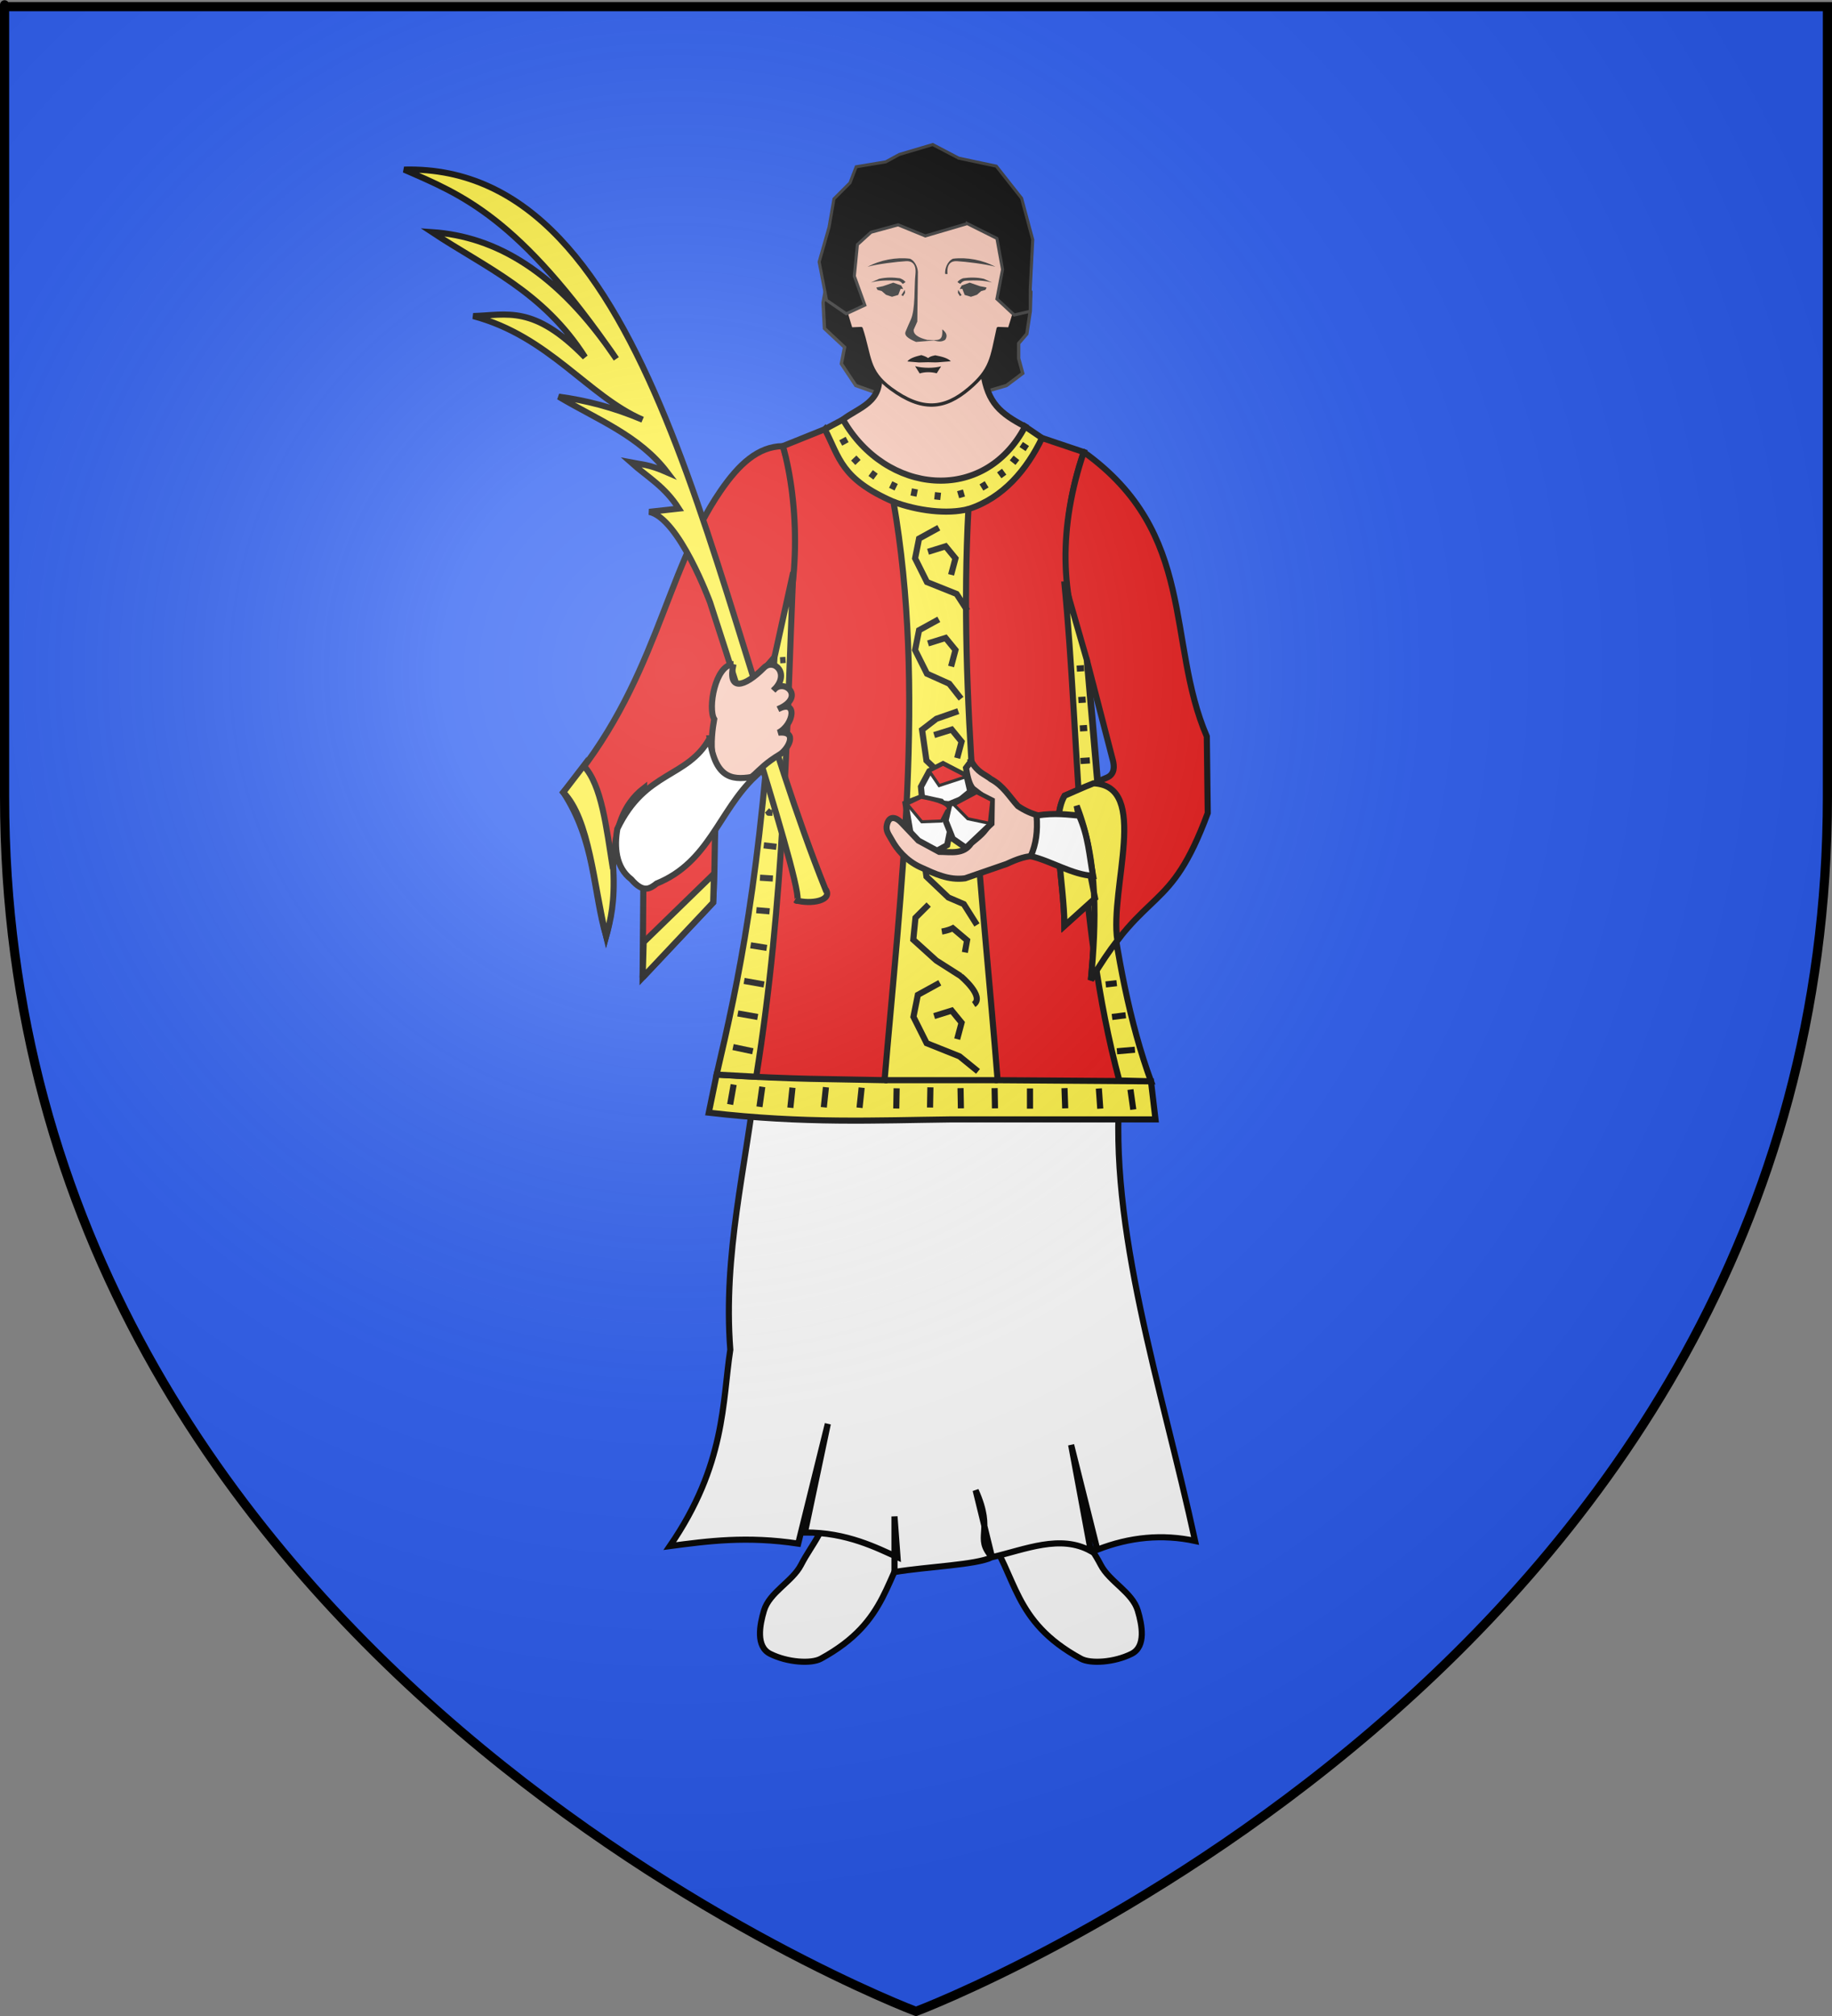
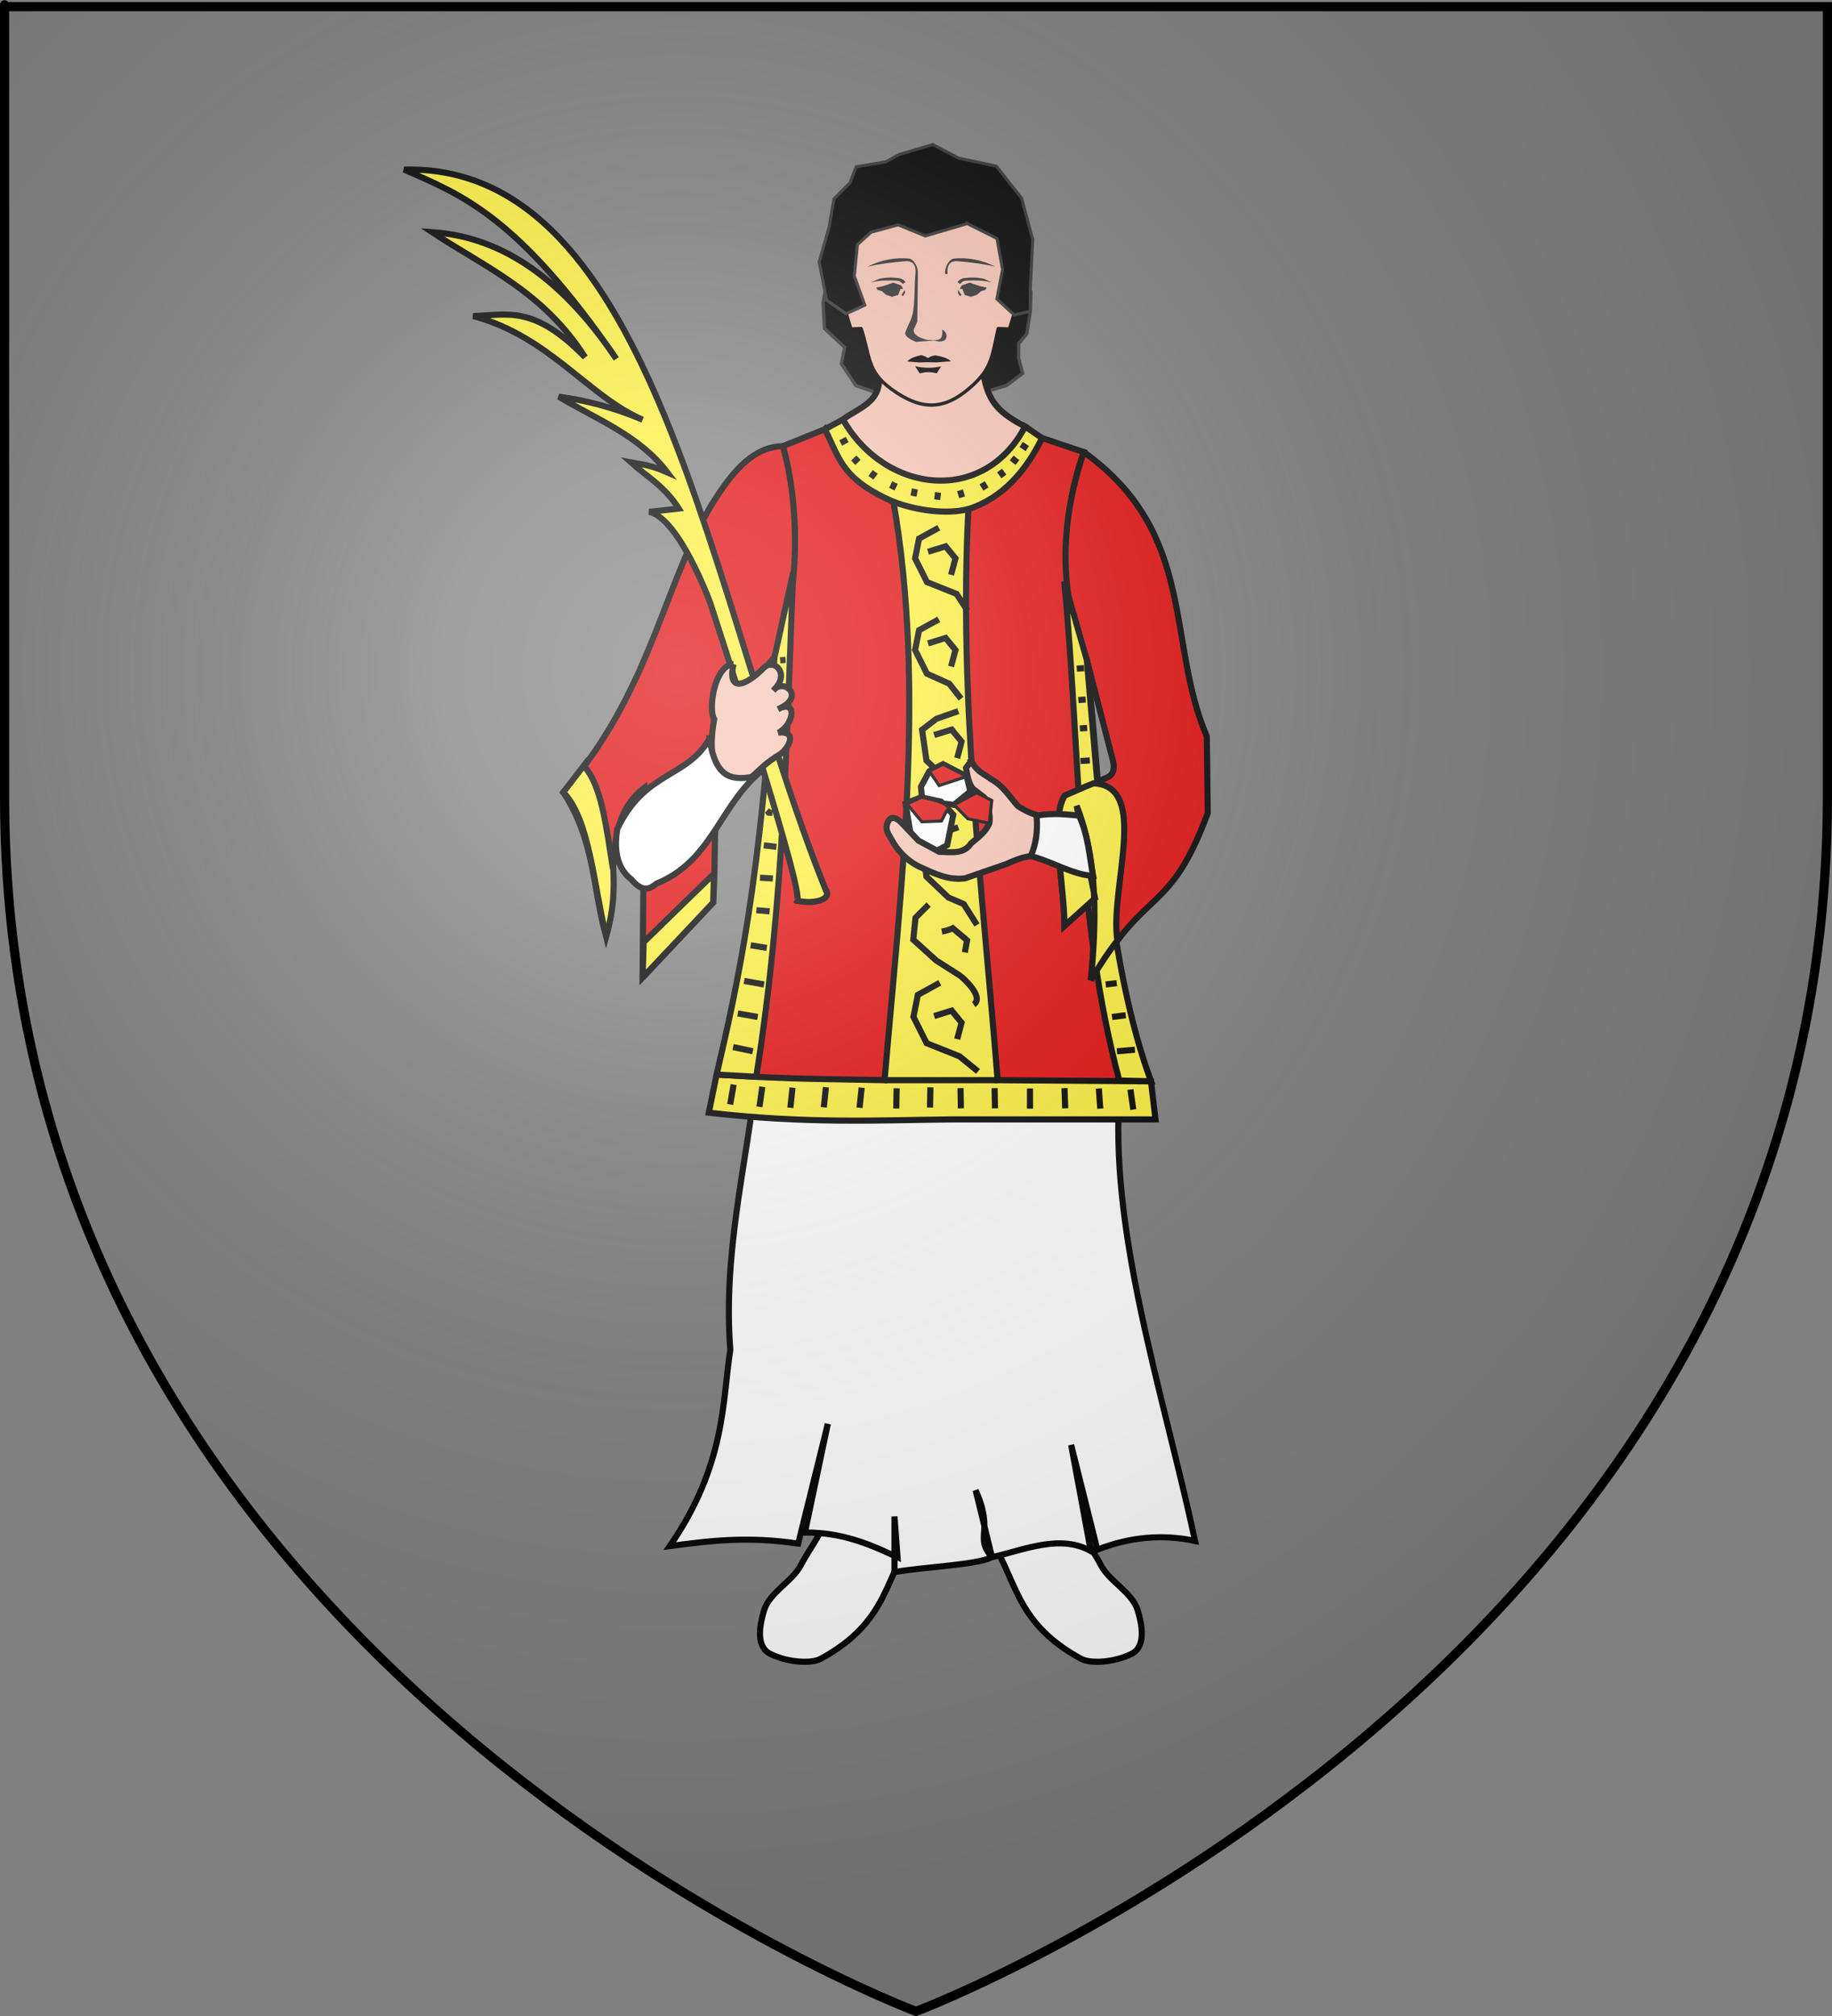
<svg xmlns="http://www.w3.org/2000/svg" xmlns:ns1="http://sodipodi.sourceforge.net/DTD/sodipodi-0.dtd" xmlns:ns2="http://www.inkscape.org/namespaces/inkscape" xmlns:xlink="http://www.w3.org/1999/xlink" height="660" width="600" version="1.0" id="svg2" ns1:version="0.32" ns2:version="0.47pre1" ns1:docname="Blason_ville_fr_Viols-le-Fort_(Hérault).svg" ns2:export-filename="/Users/olivier/Desktop/Blason Rouge/Blason_Vide_3D.png" ns2:export-xdpi="144" ns2:export-ydpi="144" ns2:output_extension="org.inkscape.output.svg.inkscape">
  <rect width="100%" height="100%" fill="#808080" stroke="none" />
  <ns1:namedview ns2:window-height="706" ns2:window-width="1366" ns2:pageshadow="2" ns2:pageopacity="0.0" guidetolerance="10.0" gridtolerance="10.0" objecttolerance="10.0" borderopacity="1.0" bordercolor="#666666" pagecolor="#ffffff" id="base" showgrid="false" height="660px" ns2:zoom="0.69545455" ns2:cx="300" ns2:cy="330" ns2:window-x="-8" ns2:window-y="-8" ns2:current-layer="layer4" ns2:object-nodes="true" ns2:window-maximized="1" />
  <desc id="desc4">Flag of Canton of Valais (Wallis)</desc>
  <defs id="defs6">
    <linearGradient id="linearGradient2893">
      <stop style="stop-color:white;stop-opacity:0.314;" offset="0" id="stop2895" />
      <stop id="stop2897" offset="0.19" style="stop-color:white;stop-opacity:0.251;" />
      <stop style="stop-color:#6b6b6b;stop-opacity:0.125;" offset="0.6" id="stop2901" />
      <stop style="stop-color:black;stop-opacity:0.125;" offset="1" id="stop2899" />
    </linearGradient>
    <radialGradient ns2:collect="always" xlink:href="#linearGradient2893" id="radialGradient3163" gradientUnits="userSpaceOnUse" gradientTransform="matrix(1.353,0,0,1.349,-77.629,-85.747)" cx="221.445" cy="226.331" fx="221.445" fy="226.331" r="300" />
    <g id="s">
      <g id="c">
        <path id="t" d="M 0,0 L 0,1 L 0.5,1 L 0,0 z" transform="matrix(0.951,0.309,-0.309,0.951,0,-1)" />
        <use xlink:href="#t" transform="scale(-1,1)" id="use2144" x="0" y="0" width="810" height="540" />
      </g>
      <g id="a">
        <use xlink:href="#c" transform="matrix(0.309,0.951,-0.951,0.309,0,0)" id="use2147" x="0" y="0" width="810" height="540" />
        <use xlink:href="#c" transform="matrix(-0.809,0.588,-0.588,-0.809,0,0)" id="use2149" x="0" y="0" width="810" height="540" />
      </g>
      <use xlink:href="#a" transform="scale(-1,1)" id="use2151" x="0" y="0" width="810" height="540" />
    </g>
  </defs>
  <g ns2:groupmode="layer" id="layer3" ns2:label="Fond écu" style="display:inline">
-     <path id="path2855" style="fill:#2b5df2;fill-opacity:1;fill-rule:evenodd;stroke:none;stroke-width:1px;stroke-linecap:butt;stroke-linejoin:miter;stroke-opacity:1" d="M 300,658.5 C 300,658.5 598.5,546.18 598.5,260.728 C 598.5,-24.723 598.5,2.176 598.5,2.176 L 1.5,2.176 L 1.5,260.728 C 1.5,546.18 300,658.5 300,658.5 z" ns1:nodetypes="cccccc" />
-   </g>
+     </g>
  <g ns2:groupmode="layer" id="layer4" ns2:label="Meubles">
    <g style="display:inline" id="g5110">
      <path style="fill:#fcef3c;fill-opacity:1;stroke:#000000;stroke-width:2;stroke-linecap:butt;stroke-linejoin:round;stroke-miterlimit:4;stroke-opacity:1;stroke-dasharray:none" d="m 317.384,176.26 6.685,1.792" id="path4279" />
      <g transform="translate(-82,-20)" id="g4131">
        <path style="fill:#000000;stroke:#313131;stroke-width:1.1px;stroke-linecap:butt;stroke-linejoin:miter;stroke-opacity:1" d="m 371.425,149.448 -9.138,-3.235 -4.731,-7.117 1.051,-5.418 -6.591,-6.146 -0.445,-8.451 1.552,-8.451 0.448,-7.561 61.607,0.89 1.779,7.117 2.666,4.448 -0.203,6.387 -1.131,7.401 -2.669,3.114 0,4.893 1.334,4.893 -5.337,4.003 -7.561,2.224 -32.631,1.011 z" id="path4129" ns1:nodetypes="ccccccccccccccccccc" />
        <path style="fill:#f7c5b4;stroke:#000000;stroke-width:2;stroke-linecap:butt;stroke-linejoin:miter;stroke-miterlimit:4;stroke-opacity:1;stroke-dasharray:none" d="m 369.753,141.632 34.296,0.424 c 1.455,9.838 5.539,13.286 13.683,17.578 -9.985,25.194 -51.989,25.309 -59.655,-2.287 5.066,-3.963 13.287,-5.584 11.676,-15.714 z" id="path4125" ns1:nodetypes="ccccc" />
        <g id="g4110" transform="translate(-35.336,-2.587)">
          <path style="fill:#f7c5b4;fill-opacity:1;stroke:#000000;stroke-width:1.102;stroke-linecap:butt;stroke-linejoin:round;stroke-miterlimit:4;stroke-opacity:1;stroke-dasharray:none" d="m 422.071,80.137 c -11.529,0.003 -23.048,5.513 -25.013,16.503 -1.233,6.894 -1.403,13.339 -0.758,19.466 l -0.138,-0.551 -1.654,9.75 1.516,4.996 3.342,-0.138 c 3.052,9.21 1.885,13.894 9.781,19.702 10.189,7.494 17.553,6.697 25.468,0 7.476,-6.325 7.477,-9.944 9.643,-19.702 l 3.686,0.138 1.55,-4.996 -1.688,-9.75 c 0.318,-4.351 0.271,-12.822 -0.655,-18.915 C 445.149,85.639 433.6,80.135 422.071,80.137 z" id="path14008" ns1:nodetypes="cscccccsscccccc" />
          <path ns1:nodetypes="ccccccscsccccccc" id="path4081" d="m 425.925,130.404 c 1.712,1.282 1.644,2.38 0.996,3.417 -1.33,0.894 -2.532,0.512 -3.743,0.221 l -1.5,0.132 -4.316,0.356 c -2.797,-1.165 -3.88,-2.189 -3.473,-3.276 0.628,-1.583 1.397,-3.239 1.726,-3.97 1.595,-3.55 1.082,-10.742 1.548,-14.986 0.36,-3.631 -1.499,-4.284 -3.016,-4.214 -2.637,0.124 -9.925,0.995 -12.669,1.856 4.199,-2.27 9.369,-3.206 13.904,-2.658 1.966,0.882 2.716,3.548 2.565,4.995 l -0.183,15.577 -1.191,2.69 c -0.207,2.258 3.597,3.07 4.476,3.33 3.472,0.032 5.175,0.686 4.876,-3.469 z" style="fill:#313131;fill-opacity:1;stroke:none" />
          <g transform="matrix(-1.103,0,0,1.103,811.072,22.67)" id="g14043">
            <path style="fill:#313131;fill-opacity:1;stroke:none" d="m 360.908,84.193 c 0.718,-0.861 1.24,-0.952 1.957,-0.985 2.499,-0.116 5.002,-0.117 7.516,0.577 l -2.426,-1.091 c -2.122,-0.498 -4.19,-0.454 -6.234,-0.174 -0.83,0.317 -1.331,0.706 -1.64,1.136 l 0.827,0.538 z" id="path14045" ns1:nodetypes="csccccc" />
            <path ns1:nodetypes="ccccccccccccc" id="path14047" d="m 368.741,85.259 -1.961,-0.389 -3.059,-1.054 -2.368,0.839 -0.578,1.043 0.762,-0.047 0.696,1.812 1.861,0.55 1.796,-0.605 1.251,-1.092 1.23,-0.335 0.13,-0.204 0.24,-0.517 z" style="fill:#313131;fill-opacity:1;stroke:none" />
            <path id="path14049" d="m 360.301,85.962 1.004,1.546 -0.483,0.302 -0.603,-0.967 0.082,-0.881 z" style="fill:#313131;fill-opacity:1;stroke:none" />
          </g>
          <g id="g4096" transform="matrix(1.103,0,0,1.103,33.737,22.67)">
            <path ns1:nodetypes="csccccc" id="path4098" d="m 360.908,84.193 c 0.718,-0.861 1.24,-0.952 1.957,-0.985 2.499,-0.116 5.002,-0.117 7.516,0.577 l -2.426,-1.091 c -2.122,-0.498 -4.19,-0.454 -6.234,-0.174 -0.83,0.317 -1.331,0.706 -1.64,1.136 l 0.827,0.538 z" style="fill:#313131;fill-opacity:1;stroke:none" />
            <path style="fill:#313131;fill-opacity:1;stroke:none" d="m 368.741,85.259 -1.961,-0.389 -3.059,-1.054 -2.368,0.839 -0.578,1.043 0.762,-0.047 0.696,1.812 1.861,0.55 1.796,-0.605 1.251,-1.092 1.23,-0.335 0.13,-0.204 0.24,-0.517 z" id="path4100" ns1:nodetypes="ccccccccccccc" />
            <path style="fill:#313131;fill-opacity:1;stroke:none" d="m 360.301,85.962 1.004,1.546 -0.483,0.302 -0.603,-0.967 0.082,-0.881 z" id="path4102" />
          </g>
          <path style="fill:#313131;fill-opacity:1;stroke:none" d="m 427.659,112.298 c -0.36,-3.631 1.499,-4.284 3.016,-4.214 2.637,0.124 9.925,0.995 12.669,1.856 -4.199,-2.27 -9.369,-3.206 -13.904,-2.658 -1.966,0.882 -2.716,3.548 -2.565,4.995 l 0.784,0.022 z" id="path4104" ns1:nodetypes="cscccc" />
          <path style="fill:#000000;stroke:none" d="m 414.506,140.921 c 0.727,-1.056 2.72,-1.643 4.567,-2.082 0.826,0.235 1.536,0.505 2.224,0.964 0.621,-0.445 1.02,-0.621 2.341,-0.898 1.879,0.388 3.977,0.796 5.108,1.955 l -4.085,0.336 c -1.119,0.092 -2.267,-0.025 -3.391,-0.018 -0.969,0.007 -2.005,0.035 -2.975,0.073 l -3.788,-0.33 z" id="path4106" ns1:nodetypes="cccccsscc" />
          <path ns1:nodetypes="ccccc" style="fill:#000000;stroke:none" d="m 417.043,142.468 c 2.692,0.693 6.109,0.68 8.517,0.049 l -1.442,2.281 c -1.913,-0.528 -3.997,-0.457 -5.575,0.049 l -1.5,-2.379 z" id="path4108" />
        </g>
        <path style="fill:#000000;stroke:#313131;stroke-width:1px;stroke-linecap:butt;stroke-linejoin:miter;stroke-opacity:1" d="m 398.799,93.201 9.704,4.852 1.847,10.168 -1.847,9.645 5.661,5.257 5.257,-1.213 0,-7.278 0.809,-16.174 -3.639,-13.546 -8.289,-10.513 -12.333,-2.628 -8.491,-4.448 -10.917,3.235 -4.448,2.426 -9.704,1.617 -2.022,5.257 -5.257,5.257 -1.617,9.3 -3.235,11.322 2.426,12.535 6.47,4.448 6.065,-2.83 -3.437,-9.502 1.011,-10.311 4.448,-4.044 8.896,-2.426 8.896,3.639 13.748,-4.043 z" id="path4127" ns1:nodetypes="cccccccccccccccccccccccccccc" />
      </g>
      <g style="stroke-width:2;stroke-miterlimit:4;stroke-dasharray:none" transform="translate(18,-20)" id="g4154">
        <path style="fill:#ffffff;stroke:#000000;stroke-width:2;stroke-linecap:butt;stroke-linejoin:miter;stroke-miterlimit:4;stroke-opacity:1;stroke-dasharray:none" d="m 304.902,521.799 c 10.384,13.997 8.378,28.862 31.135,41.244 3.104,1.689 10.876,1.244 16.578,-1.617 4.757,-2.387 3.441,-9.399 2.022,-14.152 -1.795,-6.015 -9.309,-9.483 -12.13,-14.961 -3.667,-7.119 -9.148,-12.4 -7.278,-18.6 l -4.933,1.315 -19.907,5.309 -5.486,1.463 z" id="path4150" ns1:nodetypes="csssscccc" />
      </g>
      <g style="stroke-width:2;stroke-miterlimit:4;stroke-dasharray:none" transform="matrix(-1,0,0,1,600.851,-20)" id="g4158">
        <path ns1:nodetypes="csssscc" id="path4162" d="m 300.902,521.799 c 10.384,13.997 8.378,28.862 31.135,41.244 3.104,1.689 10.876,1.244 16.578,-1.617 4.757,-2.387 3.441,-9.399 2.022,-14.152 -1.795,-6.015 -9.309,-9.483 -12.13,-14.961 -3.667,-7.119 -9.148,-12.4 -7.278,-18.6 -10.609,-1.928 -20.926,-1.16 -30.326,8.087 z" style="fill:#ffffff;stroke:#000000;stroke-width:2;stroke-linecap:butt;stroke-linejoin:miter;stroke-miterlimit:4;stroke-opacity:1;stroke-dasharray:none" />
      </g>
      <path ns1:nodetypes="cccccccccccccccccc" id="path4164" d="m 366.821,355.797 c -3.987,46.31 13.697,98.4 24.589,148.678 -10.674,-2.299 -21.349,-1.312 -32.023,2.859 l -8.578,-34.31 6.44,34.754 c -10.005,-5.547 -21.328,-0.55 -32.348,2.022 l -5.37,-21.908 c 6.248,13.874 -0.638,15.101 5.37,21.908 -5.297,2.56 -20.991,3.041 -31.944,4.852 l 0,-18.196 0.992,13.344 c -6.571,-2.94 -16.632,-8.199 -30.326,-8.087 l 7.5,-35.583 -9.704,39.222 c -16.827,-2.54 -29.434,-0.86 -42.052,0.809 18.359,-26.658 17.19,-47.371 19.813,-64.292 -2.411,-31.534 5.151,-59.744 8.491,-89.361 l 119.15,3.29 z" style="fill:#ffffff;stroke:#000000;stroke-width:2;stroke-linecap:butt;stroke-linejoin:miter;stroke-miterlimit:4;stroke-opacity:1;stroke-dasharray:none" />
      <path ns1:nodetypes="ccccccccsc" id="path4170" d="m 256.411,146.047 17.576,58.967 -20.327,10.099 c -23.439,25.858 -18.339,53.301 -20.092,80.363 l -23.097,24.54 0.481,-62.072 c -14.541,11.204 -7.773,32.323 -12.435,48.599 -4.424,-15.293 -3.555,-31.077 -14.029,-47.156 30.546,-35.286 32.857,-71.523 51.486,-98.642 6.054,-8.813 12.266,-14.554 20.437,-14.699 z" style="fill:#e20909;stroke:#000000;stroke-width:2;stroke-linecap:butt;stroke-linejoin:miter;stroke-miterlimit:4;stroke-opacity:1;stroke-dasharray:none" />
-       <path ns1:nodetypes="cccccccccc" id="path4168" d="m 256.411,146.047 13.741,-5.532 38.367,33.906 32.755,-31.025 13.68,4.605 c -8.829,25.379 -6.017,46.625 0.985,68.011 5.202,48.121 5.61,96.243 20.677,144.364 l -141.579,-2.776 c 12.338,-59.757 16.547,-103.254 18.623,-142.487 8.953,-21.291 7.986,-50.649 2.751,-69.066 z" style="fill:#e20909;stroke:#000000;stroke-width:2;stroke-linecap:butt;stroke-linejoin:miter;stroke-miterlimit:4;stroke-opacity:1;stroke-dasharray:none" />
+       <path ns1:nodetypes="cccccccccc" id="path4168" d="m 256.411,146.047 13.741,-5.532 38.367,33.906 32.755,-31.025 13.68,4.605 c -8.829,25.379 -6.017,46.625 0.985,68.011 5.202,48.121 5.61,96.243 20.677,144.364 l -141.579,-2.776 c 12.338,-59.757 16.547,-103.254 18.623,-142.487 8.953,-21.291 7.986,-50.649 2.751,-69.066 " style="fill:#e20909;stroke:#000000;stroke-width:2;stroke-linecap:butt;stroke-linejoin:miter;stroke-miterlimit:4;stroke-opacity:1;stroke-dasharray:none" />
      <path ns1:nodetypes="ccccccccssccc" id="path4172" d="m 354.953,148.001 c 37.21,26.63 26.918,62.057 40.291,93.101 l 0.306,25.08 c -12.476,33.604 -19.677,23.222 -38.271,54.655 1.718,-18.398 2.536,-38.636 -4.658,-57.034 l 6.027,30.271 -10.031,9.042 c -0.046,-14.288 -4.884,-34.168 0.068,-42.626 l 13.837,-5.915 c 2.591,-1.108 2.473,-3.661 1.925,-5.774 l -8.511,-32.789 c -8.978,-20.849 -9.246,-43.532 -0.985,-68.011 l -10e-6,0 z" style="fill:#e20909;stroke:#000000;stroke-width:2;stroke-linecap:butt;stroke-linejoin:miter;stroke-miterlimit:4;stroke-opacity:1;stroke-dasharray:none" />
      <path ns1:nodetypes="cccccccccccccc" id="path4166" d="m 270.152,140.515 5.926,-3.168 c 13.927,24.44 46.195,27.979 59.655,2.287 l 5.54,3.762 c -4.956,10.3 -12.715,19.642 -24.108,23.266 -3.314,61.478 4.675,125.494 9.568,186.972 l 50.233,0.367 1.467,12.467 -66.733,0 c -24.813,0.292 -48.176,1.455 -79.567,-2.2 L 234.7,351.8 c 25.741,1.669 38.085,1.425 55,1.833 5.314,-62.348 13.561,-128.335 2.923,-189.354 -17.2,-7.508 -17.629,-14.355 -22.471,-23.764 z" style="fill:#fcef3c;stroke:#000000;stroke-width:2;stroke-linecap:butt;stroke-linejoin:miter;stroke-miterlimit:4;stroke-opacity:1;stroke-dasharray:none" />
      <path style="fill:none;stroke:#000000;stroke-width:2;stroke-linecap:butt;stroke-linejoin:miter;stroke-miterlimit:4;stroke-opacity:1;stroke-dasharray:none" d="m 319.961,264.81 -4.314,-6.83 -5.033,-2.157 -7.19,-6.83 -1.438,-10.065 4.673,-3.595 7.19,-2.516" id="path3715" ns1:nodetypes="ccccccc" />
      <path id="path2911" d="m 302.053,262.291 10.391,1.191 5.335,-4.348 -1.142,-4.927 -7.79,-4.023 -4.49,2.29 -2.738,5.092 0.434,4.724 z" style="fill:#ffffff;stroke:#000000;stroke-width:2;stroke-linecap:butt;stroke-linejoin:miter;stroke-miterlimit:4;stroke-opacity:1;stroke-dasharray:none" />
      <path ns1:nodetypes="ccccccc" id="path3709" d="m 319.961,302.81 -4.314,-6.83 -5.033,-2.157 -7.19,-6.83 -1.438,-10.065 4.673,-3.595 7.19,-2.516" style="fill:none;stroke:#000000;stroke-width:2;stroke-linecap:butt;stroke-linejoin:miter;stroke-miterlimit:4;stroke-opacity:1;stroke-dasharray:none" />
      <path id="path2907" d="m 296.566,263.023 1.991,11.943 6.54,4.55 5.119,-2.844 1.991,-9.953 -3.981,-4.265 -6.54,-1.422 -5.119,1.991 z" style="fill:#ffffff;stroke:#000000;stroke-width:2;stroke-linecap:butt;stroke-linejoin:miter;stroke-miterlimit:4;stroke-opacity:1;stroke-dasharray:none" />
      <path ns1:nodetypes="cccccccsssscccccccc" id="path2903" d="m 318.07,249.145 c 2.171,3.878 4.342,4.193 6.513,5.947 4.046,2.18 6.016,5.743 8.779,8.779 2.265,1.538 4.531,2.528 6.796,3.115 l -0.566,13.31 c -3.158,-0.315 -6.518,0.985 -9.911,2.549 l -13.609,4.699 c -5.472,0.713 -9.865,-1.486 -14.636,-3.645 -4.634,-2.097 -7.758,-5.957 -9.24,-8.7 -1.036,-1.916 -2.261,-3.16 -1.699,-5.291 0.877,-3.325 3.291,-2.067 4.636,-0.656 l 5.664,5.947 6.796,3.681 c 3.834,0.022 7.997,0.979 10.478,-2.832 2.315,-1.905 4.776,-3.693 5.947,-6.513 0.5,-2.832 -0.569,-5.664 -1.699,-8.496 l -3.681,-2.832 c -1.173,-1.29 -1.8,-3.854 -2.265,-6.796 l 1.699,-2.265 z" style="fill:#f7c5b4;stroke:#000000;stroke-width:2;stroke-linecap:butt;stroke-linejoin:miter;stroke-miterlimit:4;stroke-opacity:1;stroke-dasharray:none" />
-       <path style="fill:#ffffff;stroke:#000000;stroke-width:2;stroke-linecap:butt;stroke-linejoin:miter;stroke-miterlimit:4;stroke-opacity:1;stroke-dasharray:none" d="m 316.341,277.568 8.37,-7.932 0.109,-7.587 -4.971,-2.527 -8.918,3.729 -1.248,5.415 2.361,5.921 4.298,2.981 z" id="path2909" />
      <path ns1:nodetypes="ccccc" id="path5024" d="m 234.7,351.8 c 7.229,-31.014 14.365,-63.52 18.96,-136.687 l 6.115,-27.752 c -2.22,54.059 -2.851,107.252 -12.105,165.147 L 234.7,351.8 z" style="fill:#fcef3c;stroke:#000000;stroke-width:2;stroke-linecap:butt;stroke-linejoin:miter;stroke-opacity:1;stroke-miterlimit:4;stroke-dasharray:none" />
      <path ns1:nodetypes="ccccccccccccccc" id="path3693" d="M 270.258,290.934 C 232.317,196.323 214.764,53.445 132.356,55.529 c 18.888,8.272 37.328,15.25 69.49,61.949 -19.33,-28.655 -39.568,-40.072 -60.332,-41.479 17.399,11.549 36.387,19.406 50.098,40.94 -16.85,-17.249 -25.431,-13.779 -36.63,-13.467 24.907,6.649 37.598,26.222 55.484,33.937 -9.544,-4.06 -18.646,-6.351 -27.473,-7.542 12.436,7.441 26.415,12.721 35.553,24.779 -6.078,-2.673 -8.441,-2.56 -11.851,-3.232 5.283,4.725 10.983,7.783 15.622,15.083 l -9.696,1.077 c 9.78,2.036 19.931,29.628 19.931,29.628 0,0 33.779,103.197 28.012,97.502 4.982,1.512 12.572,0.123 9.696,-3.771 z" style="fill:#fcef3c;stroke:#000000;stroke-width:2;stroke-linecap:butt;stroke-linejoin:miter;stroke-miterlimit:4;stroke-opacity:1;stroke-dasharray:none" />
      <path style="fill:#f7c5b4;stroke:#000000;stroke-width:2;stroke-linecap:butt;stroke-linejoin:miter;stroke-miterlimit:4;stroke-opacity:1;stroke-dasharray:none" d="m 240.228,217.425 c -2.027,8.953 3.495,7.7 9.943,1.2 3.286,-3.312 8.911,2.045 3.114,7.401 3.286,-4.239 10.878,2.127 1.543,6.129 6.495,-3.457 5.182,5.147 0.092,7.719 6.759,-0.732 3.081,5.549 0.443,7.129 -8.971,5.371 -8.076,9.043 -14.493,8.656 -9.57,-0.578 -8.065,-14.147 -6.966,-20.231 -2.108,-3.431 0.254,-17.758 6.323,-18.003 z" id="path2905" ns1:nodetypes="cscccsscc" />
      <path ns1:nodetypes="cccccc" id="path2915" d="m 232.405,241.719 c 1.984,14.326 8.412,13.54 14.918,12.49 -11.994,11.361 -15.038,28.04 -32.265,35.04 -2.158,1.698 -4.358,3.249 -8.326,-1.388 -5.14,-3.924 -5.57,-10.702 -4.548,-16.543 9.234,-19.196 22.881,-16.413 30.221,-29.599 z" style="fill:#ffffff;stroke:#000000;stroke-width:2;stroke-linecap:butt;stroke-linejoin:miter;stroke-miterlimit:4;stroke-opacity:1;stroke-dasharray:none" />
      <path id="path3691" d="m 289.7,353.633 37.033,0" style="fill:none;stroke:#000000;stroke-width:2;stroke-linecap:butt;stroke-linejoin:miter;stroke-miterlimit:4;stroke-opacity:1;stroke-dasharray:none" />
      <path ns1:nodetypes="cc" id="path3695" d="m 292.623,164.279 c 7.722,2.892 17.534,4.199 24.542,2.383" style="fill:none;stroke:#000000;stroke-width:2;stroke-linecap:butt;stroke-linejoin:miter;stroke-miterlimit:4;stroke-opacity:1;stroke-dasharray:none" />
      <path id="path3701" d="m 313.49,340.196 1.438,-5.392 -3.235,-3.954 -5.752,1.797" style="fill:none;stroke:#000000;stroke-width:2;stroke-linecap:butt;stroke-linejoin:miter;stroke-miterlimit:4;stroke-opacity:1;stroke-dasharray:none" />
      <path ns1:nodetypes="cccccc" id="path3703" d="m 307.794,321.751 -7.19,3.954 -1.438,7.19 4.314,8.627 10.784,4.314 6.046,4.916" style="fill:none;stroke:#000000;stroke-width:2;stroke-linecap:butt;stroke-linejoin:miter;stroke-miterlimit:4;stroke-opacity:1;stroke-dasharray:none" />
      <path ns1:nodetypes="cccccc" id="path3705" d="m 318.882,328.85 c 3.854,-2.568 -4.303,-9.348 -4.314,-9.346 l -7.909,-5.033 -7.549,-6.83 0.719,-7.19 4.314,-4.314" style="fill:none;stroke:#000000;stroke-width:2;stroke-linecap:butt;stroke-linejoin:miter;stroke-miterlimit:4;stroke-opacity:1;stroke-dasharray:none" />
      <path id="path3707" d="m 308.458,304.967 c 2.157,-0.359 3.595,-1.078 3.595,-1.078 l 4.673,3.954 -0.719,3.954" style="fill:none;stroke:#000000;stroke-width:2;stroke-linecap:butt;stroke-linejoin:miter;stroke-miterlimit:4;stroke-opacity:1;stroke-dasharray:none" />
      <path ns1:nodetypes="cccccc" style="fill:none;stroke:#000000;stroke-width:2;stroke-linecap:butt;stroke-linejoin:miter;stroke-miterlimit:4;stroke-opacity:1;stroke-dasharray:none" d="m 307.469,202.765 -6.471,3.559 -1.294,6.471 3.882,7.765 7.316,3.285 3.858,4.902" id="path3711" />
      <path id="path3713" d="m 307.469,172.765 -6.471,3.559 -1.294,6.471 3.882,7.765 9.706,3.882 3.559,5.5" style="fill:none;stroke:#000000;stroke-width:2;stroke-linecap:butt;stroke-linejoin:miter;stroke-miterlimit:4;stroke-opacity:1;stroke-dasharray:none" />
      <path style="fill:none;stroke:#000000;stroke-width:2;stroke-linecap:butt;stroke-linejoin:miter;stroke-miterlimit:4;stroke-opacity:1;stroke-dasharray:none" d="m 313.49,248.196 1.438,-5.392 -3.235,-3.954 -5.752,1.797" id="path3717" />
      <path id="path3719" d="m 311.49,218.196 1.438,-5.392 -3.235,-3.954 -5.752,1.797" style="fill:none;stroke:#000000;stroke-width:2;stroke-linecap:butt;stroke-linejoin:miter;stroke-miterlimit:4;stroke-opacity:1;stroke-dasharray:none" />
      <path style="fill:none;stroke:#000000;stroke-width:2;stroke-linecap:butt;stroke-linejoin:miter;stroke-miterlimit:4;stroke-opacity:1;stroke-dasharray:none" d="m 311.49,188.196 1.438,-5.392 -3.235,-3.954 -5.752,1.797" id="path3721" />
      <path id="path3723" d="m 240.282,355.07 -1.153,6.516" style="fill:none;stroke:#000000;stroke-width:2;stroke-linecap:butt;stroke-linejoin:miter;stroke-miterlimit:4;stroke-opacity:1;stroke-dasharray:none" />
      <path style="fill:none;stroke:#000000;stroke-width:2;stroke-linecap:butt;stroke-linejoin:miter;stroke-miterlimit:4;stroke-opacity:1;stroke-dasharray:none" d="m 249.661,355.799 -0.925,6.552" id="path3725" />
      <path id="path3727" d="m 259.547,356.084 -0.696,6.581" style="fill:none;stroke:#000000;stroke-width:2;stroke-linecap:butt;stroke-linejoin:miter;stroke-miterlimit:4;stroke-opacity:1;stroke-dasharray:none" />
      <path style="fill:none;stroke:#000000;stroke-width:2;stroke-linecap:butt;stroke-linejoin:miter;stroke-miterlimit:4;stroke-opacity:1;stroke-dasharray:none" d="m 270.501,355.934 -0.696,6.581" id="path3729" />
      <path id="path3731" d="m 282.202,356.084 -0.696,6.581" style="fill:none;stroke:#000000;stroke-width:2;stroke-linecap:butt;stroke-linejoin:miter;stroke-miterlimit:4;stroke-opacity:1;stroke-dasharray:none" />
      <path style="fill:none;stroke:#000000;stroke-width:2;stroke-linecap:butt;stroke-linejoin:miter;stroke-miterlimit:4;stroke-opacity:1;stroke-dasharray:none" d="m 293.659,356.288 -0.12,6.616" id="path3733" />
      <path id="path3735" d="m 304.716,355.971 -0.12,6.616" style="fill:none;stroke:#000000;stroke-width:2;stroke-linecap:butt;stroke-linejoin:miter;stroke-miterlimit:4;stroke-opacity:1;stroke-dasharray:none" />
      <path id="path3739" d="m 370.236,356.689 0.925,6.552" style="fill:none;stroke:#000000;stroke-width:2;stroke-linecap:butt;stroke-linejoin:miter;stroke-miterlimit:4;stroke-opacity:1;stroke-dasharray:none" />
      <path style="fill:none;stroke:#000000;stroke-width:2;stroke-linecap:butt;stroke-linejoin:miter;stroke-miterlimit:4;stroke-opacity:1;stroke-dasharray:none" d="m 359.884,356.348 0.466,6.601" id="path3741" />
      <path id="path3743" d="m 348.634,356.236 0.235,6.613" style="fill:none;stroke:#000000;stroke-width:2;stroke-linecap:butt;stroke-linejoin:miter;stroke-miterlimit:4;stroke-opacity:1;stroke-dasharray:none" />
      <path style="fill:none;stroke:#000000;stroke-width:2;stroke-linecap:butt;stroke-linejoin:miter;stroke-miterlimit:4;stroke-opacity:1;stroke-dasharray:none" d="m 337.33,356.34 0.004,6.617" id="path3745" />
      <path id="path3747" d="m 325.748,356.235 0.12,6.616" style="fill:none;stroke:#000000;stroke-width:2;stroke-linecap:butt;stroke-linejoin:miter;stroke-miterlimit:4;stroke-opacity:1;stroke-dasharray:none" />
      <path style="fill:none;stroke:#000000;stroke-width:2;stroke-linecap:butt;stroke-linejoin:miter;stroke-miterlimit:4;stroke-opacity:1;stroke-dasharray:none" d="m 314.586,356.235 0.12,6.616" id="path3749" />
      <path ns1:nodetypes="cccccc" id="path3751" d="m 191.151,250.715 c 5.939,6.2 7.44,20.388 9.56,33.461 l 0.153,0.287 c 0.554,10.835 -0.837,16.611 -2.347,22.079 -4.086,-16.751 -5.397,-38.361 -14.029,-47.156 l 6.663,-8.672 z" style="fill:#fcef3c;stroke:#000000;stroke-width:2;stroke-linecap:butt;stroke-linejoin:miter;stroke-miterlimit:4;stroke-opacity:1;stroke-dasharray:none" />
      <path id="path4492" d="m 210.472,320.016 0.334,-11.569 23.037,-22.406 -0.274,9.434 -23.097,24.54 z" style="fill:#fcef3c;stroke:#000000;stroke-width:2;stroke-linecap:butt;stroke-linejoin:miter;stroke-opacity:1;stroke-miterlimit:4;stroke-dasharray:none" />
      <path ns1:nodetypes="ccccc" id="path5022" d="m 348.553,190.387 c 5.275,54.29 3.679,109.665 18.028,163.349 l 10.386,0.264 C 362.983,315.812 360.315,265.132 355.938,216.012 l -7.385,-25.625 z" style="fill:#fcef3c;stroke:#000000;stroke-width:2;stroke-linecap:butt;stroke-linejoin:miter;stroke-opacity:1;stroke-miterlimit:4;stroke-dasharray:none" />
      <path style="fill:#fcef3c;stroke:#000000;stroke-width:2;stroke-linecap:butt;stroke-linejoin:miter;stroke-miterlimit:4;stroke-opacity:1;stroke-dasharray:none" d="m 365.943,307.898 c -2.608,3.368 -5.467,7.536 -8.664,12.939 1.718,-18.398 2.536,-38.636 -4.658,-57.034 l 6.027,30.271 -10.031,9.042 c -0.046,-14.288 -4.884,-34.168 0.068,-42.626 3.125,-1.349 6.02,-2.697 9.465,-4.046 18.584,0.809 5.214,34.282 7.791,51.454 z" id="path5004" ns1:nodetypes="cccccccc" />
      <path ns1:nodetypes="ccccc" id="path2913" d="m 353.409,267.008 c -3.43,-0.268 -7.784,-0.981 -13.909,-0.023 0.371,5.307 -0.142,9.188 -1.908,13.31 6.71,1.584 13.698,6.126 20.408,6.443 -1.276,-6.602 -1.492,-12.847 -4.592,-19.73 z" style="fill:#ffffff;stroke:#000000;stroke-width:2;stroke-linecap:butt;stroke-linejoin:miter;stroke-miterlimit:4;stroke-opacity:1;stroke-dasharray:none" />
      <path id="path5030" d="m 240.086,342.791 6.472,1.38" style="fill:none;stroke:#000000;stroke-width:2;stroke-linecap:butt;stroke-linejoin:miter;stroke-miterlimit:4;stroke-opacity:1;stroke-dasharray:none" />
      <path style="fill:none;stroke:#000000;stroke-width:2;stroke-linecap:butt;stroke-linejoin:miter;stroke-miterlimit:4;stroke-opacity:1;stroke-dasharray:none" d="m 241.642,331.785 6.516,1.153" id="path5032" />
      <path id="path5034" d="m 243.712,321.138 6.516,1.153" style="fill:none;stroke:#000000;stroke-width:2;stroke-linecap:butt;stroke-linejoin:miter;stroke-miterlimit:4;stroke-opacity:1;stroke-dasharray:none" />
      <path ns1:nodetypes="cc" style="fill:none;stroke:#000000;stroke-width:2;stroke-linecap:butt;stroke-linejoin:miter;stroke-miterlimit:4;stroke-opacity:1;stroke-dasharray:none" d="m 245.842,309.476 5.281,0.845" id="path5036" />
      <path ns1:nodetypes="cc" id="path5038" d="m 247.724,297.976 4.328,0.375" style="fill:none;stroke:#000000;stroke-width:2;stroke-linecap:butt;stroke-linejoin:miter;stroke-miterlimit:4;stroke-opacity:1;stroke-dasharray:none" />
      <path ns1:nodetypes="cc" style="fill:none;stroke:#000000;stroke-width:2;stroke-linecap:butt;stroke-linejoin:miter;stroke-miterlimit:4;stroke-opacity:1;stroke-dasharray:none" d="m 248.899,287.336 4.225,0.272" id="path5040" />
      <path ns1:nodetypes="cc" style="fill:none;stroke:#000000;stroke-width:2;stroke-linecap:butt;stroke-linejoin:miter;stroke-miterlimit:4;stroke-opacity:1;stroke-dasharray:none" d="m 255.498,216.169 1.78,-0.126" id="path5042" />
      <path ns1:nodetypes="cc" style="fill:none;stroke:#000000;stroke-width:2;stroke-linecap:butt;stroke-linejoin:miter;stroke-miterlimit:4;stroke-opacity:1;stroke-dasharray:none" d="m 251.213,265.319 c 1.208,1.109 -0.397,0.665 1.806,0.779" id="path5050" />
      <path ns1:nodetypes="cc" id="path5052" d="m 250.144,276.745 4.135,0.488" style="fill:none;stroke:#000000;stroke-width:2;stroke-linecap:butt;stroke-linejoin:miter;stroke-miterlimit:4;stroke-opacity:1;stroke-dasharray:none" />
      <path ns1:nodetypes="cc" style="fill:none;stroke:#000000;stroke-width:2;stroke-linecap:butt;stroke-linejoin:miter;stroke-miterlimit:4;stroke-opacity:1;stroke-dasharray:none" d="m 371.696,343.664 -5.89,0.507" id="path5054" />
      <path ns1:nodetypes="cc" id="path5056" d="m 368.685,332.367 -4.479,0.571" style="fill:none;stroke:#000000;stroke-width:2;stroke-linecap:butt;stroke-linejoin:miter;stroke-miterlimit:4;stroke-opacity:1;stroke-dasharray:none" />
      <path ns1:nodetypes="cc" style="fill:none;stroke:#000000;stroke-width:2;stroke-linecap:butt;stroke-linejoin:miter;stroke-miterlimit:4;stroke-opacity:1;stroke-dasharray:none" d="m 365.742,321.866 -3.606,0.426" id="path5058" />
      <path id="path5066" d="m 356.052,238.329 -2.387,0.15" style="fill:none;stroke:#000000;stroke-width:2;stroke-linecap:butt;stroke-linejoin:miter;stroke-miterlimit:4;stroke-opacity:1;stroke-dasharray:none" ns1:nodetypes="cc" />
      <path style="fill:none;stroke:#000000;stroke-width:2;stroke-linecap:butt;stroke-linejoin:miter;stroke-miterlimit:4;stroke-opacity:1;stroke-dasharray:none" d="m 356.935,248.949 -3.069,0.197" id="path5068" ns1:nodetypes="cc" />
      <path ns1:nodetypes="cc" style="fill:none;stroke:#000000;stroke-width:2;stroke-linecap:butt;stroke-linejoin:miter;stroke-miterlimit:4;stroke-opacity:1;stroke-dasharray:none" d="m 355.567,229.03 -2.387,0.15" id="path5070" />
      <path id="path5072" d="m 355.037,218.748 -2.387,0.15" style="fill:none;stroke:#000000;stroke-width:2;stroke-linecap:butt;stroke-linejoin:miter;stroke-miterlimit:4;stroke-opacity:1;stroke-dasharray:none" ns1:nodetypes="cc" />
      <path ns1:nodetypes="cc" style="fill:none;stroke:#000000;stroke-width:2;stroke-linecap:butt;stroke-linejoin:miter;stroke-miterlimit:4;stroke-opacity:1;stroke-dasharray:none" d="m 275.343,145.023 2.1,-1.145" id="path5074" />
      <path id="path5082" d="m 285.238,156.415 1.419,-1.925" style="fill:none;stroke:#000000;stroke-width:2;stroke-linecap:butt;stroke-linejoin:miter;stroke-miterlimit:4;stroke-opacity:1;stroke-dasharray:none" ns1:nodetypes="cc" />
      <path ns1:nodetypes="cc" style="fill:none;stroke:#000000;stroke-width:2;stroke-linecap:butt;stroke-linejoin:miter;stroke-miterlimit:4;stroke-opacity:1;stroke-dasharray:none" d="m 292.075,160.143 1.063,-2.143" id="path5084" />
      <path id="path5086" d="m 306.95,163.59 0.266,-2.377" style="fill:none;stroke:#000000;stroke-width:2;stroke-linecap:butt;stroke-linejoin:miter;stroke-miterlimit:4;stroke-opacity:1;stroke-dasharray:none" ns1:nodetypes="cc" />
      <path id="path5088" d="m 328.78,155.981 -1.419,-1.925" style="fill:none;stroke:#000000;stroke-width:2;stroke-linecap:butt;stroke-linejoin:miter;stroke-miterlimit:4;stroke-opacity:1;stroke-dasharray:none" ns1:nodetypes="cc" />
      <path ns1:nodetypes="cc" style="fill:none;stroke:#000000;stroke-width:2;stroke-linecap:butt;stroke-linejoin:miter;stroke-miterlimit:4;stroke-opacity:1;stroke-dasharray:none" d="M 322.903,160.093 321.657,158.051" id="path5092" />
      <path id="path5094" d="m 315.09,162.825 -0.675,-2.295" style="fill:none;stroke:#000000;stroke-width:2;stroke-linecap:butt;stroke-linejoin:miter;stroke-miterlimit:4;stroke-opacity:1;stroke-dasharray:none" ns1:nodetypes="cc" />
      <path ns1:nodetypes="cc" style="fill:none;stroke:#000000;stroke-width:2;stroke-linecap:butt;stroke-linejoin:miter;stroke-miterlimit:4;stroke-opacity:1;stroke-dasharray:none" d="m 299.175,162.416 0.473,-2.345" id="path5096" />
      <path ns1:nodetypes="cc" style="fill:none;stroke:#000000;stroke-width:2;stroke-linecap:butt;stroke-linejoin:miter;stroke-miterlimit:4;stroke-opacity:1;stroke-dasharray:none" d="m 333.203,151.422 -1.869,-1.492" id="path5098" />
      <path id="path5100" d="m 336.449,146.85 -1.992,-1.324" style="fill:none;stroke:#000000;stroke-width:2;stroke-linecap:butt;stroke-linejoin:miter;stroke-miterlimit:4;stroke-opacity:1;stroke-dasharray:none" ns1:nodetypes="cc" />
      <path ns1:nodetypes="cc" style="fill:none;stroke:#000000;stroke-width:2;stroke-linecap:butt;stroke-linejoin:miter;stroke-miterlimit:4;stroke-opacity:1;stroke-dasharray:none" d="m 279.436,151.5 1.732,-1.65" id="path5102" />
      <path id="path5104" d="m 308.846,250.184 -4.49,2.29 3.228,4.702 9.053,-2.969 -7.79,-4.023 z" style="fill:#e20909;stroke:#000000;stroke-width:1px;stroke-linecap:butt;stroke-linejoin:miter;stroke-opacity:1" />
      <path id="path5106" d="m 297.084,263.229 4.818,5.806 6.423,-0.247 1.729,-3.335 c 0,0 1.606,-0.865 -0.741,-2.224 -2.347,-1.359 -7.629,-2.197 -7.629,-2.197 l -4.601,2.197 z" style="fill:#e20909;stroke:#000000;stroke-width:1px;stroke-linecap:butt;stroke-linejoin:miter;stroke-opacity:1" />
      <path id="path5108" d="m 312.444,263.482 4.528,4.565 7.045,1.487 0.803,-7.486 -4.971,-2.527 -7.405,3.96 z" style="fill:#e20909;stroke:#000000;stroke-width:1px;stroke-linecap:butt;stroke-linejoin:miter;stroke-opacity:1" />
    </g>
  </g>
  <g ns2:groupmode="layer" id="layer2" ns2:label="Reflet final" ns1:insensitive="true">
    <path ns1:nodetypes="cccccc" d="M 300,658.5 C 300,658.5 598.5,546.18 598.5,260.728 C 598.5,-24.723 598.5,2.176 598.5,2.176 L 1.5,2.176 L 1.5,260.728 C 1.5,546.18 300,658.5 300,658.5 z " style="opacity:1;fill:url(#radialGradient3163);fill-opacity:1;fill-rule:evenodd;stroke:none;stroke-width:1px;stroke-linecap:butt;stroke-linejoin:miter;stroke-opacity:1" id="path2875" ns2:export-xdpi="144" ns2:export-ydpi="144" />
  </g>
  <g ns2:groupmode="layer" id="layer1" ns2:label="Contour final" ns1:insensitive="true">
    <path ns1:nodetypes="cccccc" d="M 300,658.5 C 300,658.5 1.5,546.18 1.5,260.728 C 1.5,-24.723 1.5,2.176 1.5,2.176 L 598.5,2.176 L 598.5,260.728 C 598.5,546.18 300,658.5 300,658.5 z " style="opacity:1;fill:none;fill-opacity:1;fill-rule:evenodd;stroke:#000000;stroke-width:3;stroke-linecap:butt;stroke-linejoin:miter;stroke-miterlimit:4;stroke-dasharray:none;stroke-opacity:1" id="path1411" ns2:export-xdpi="144" ns2:export-ydpi="144" />
  </g>
</svg>